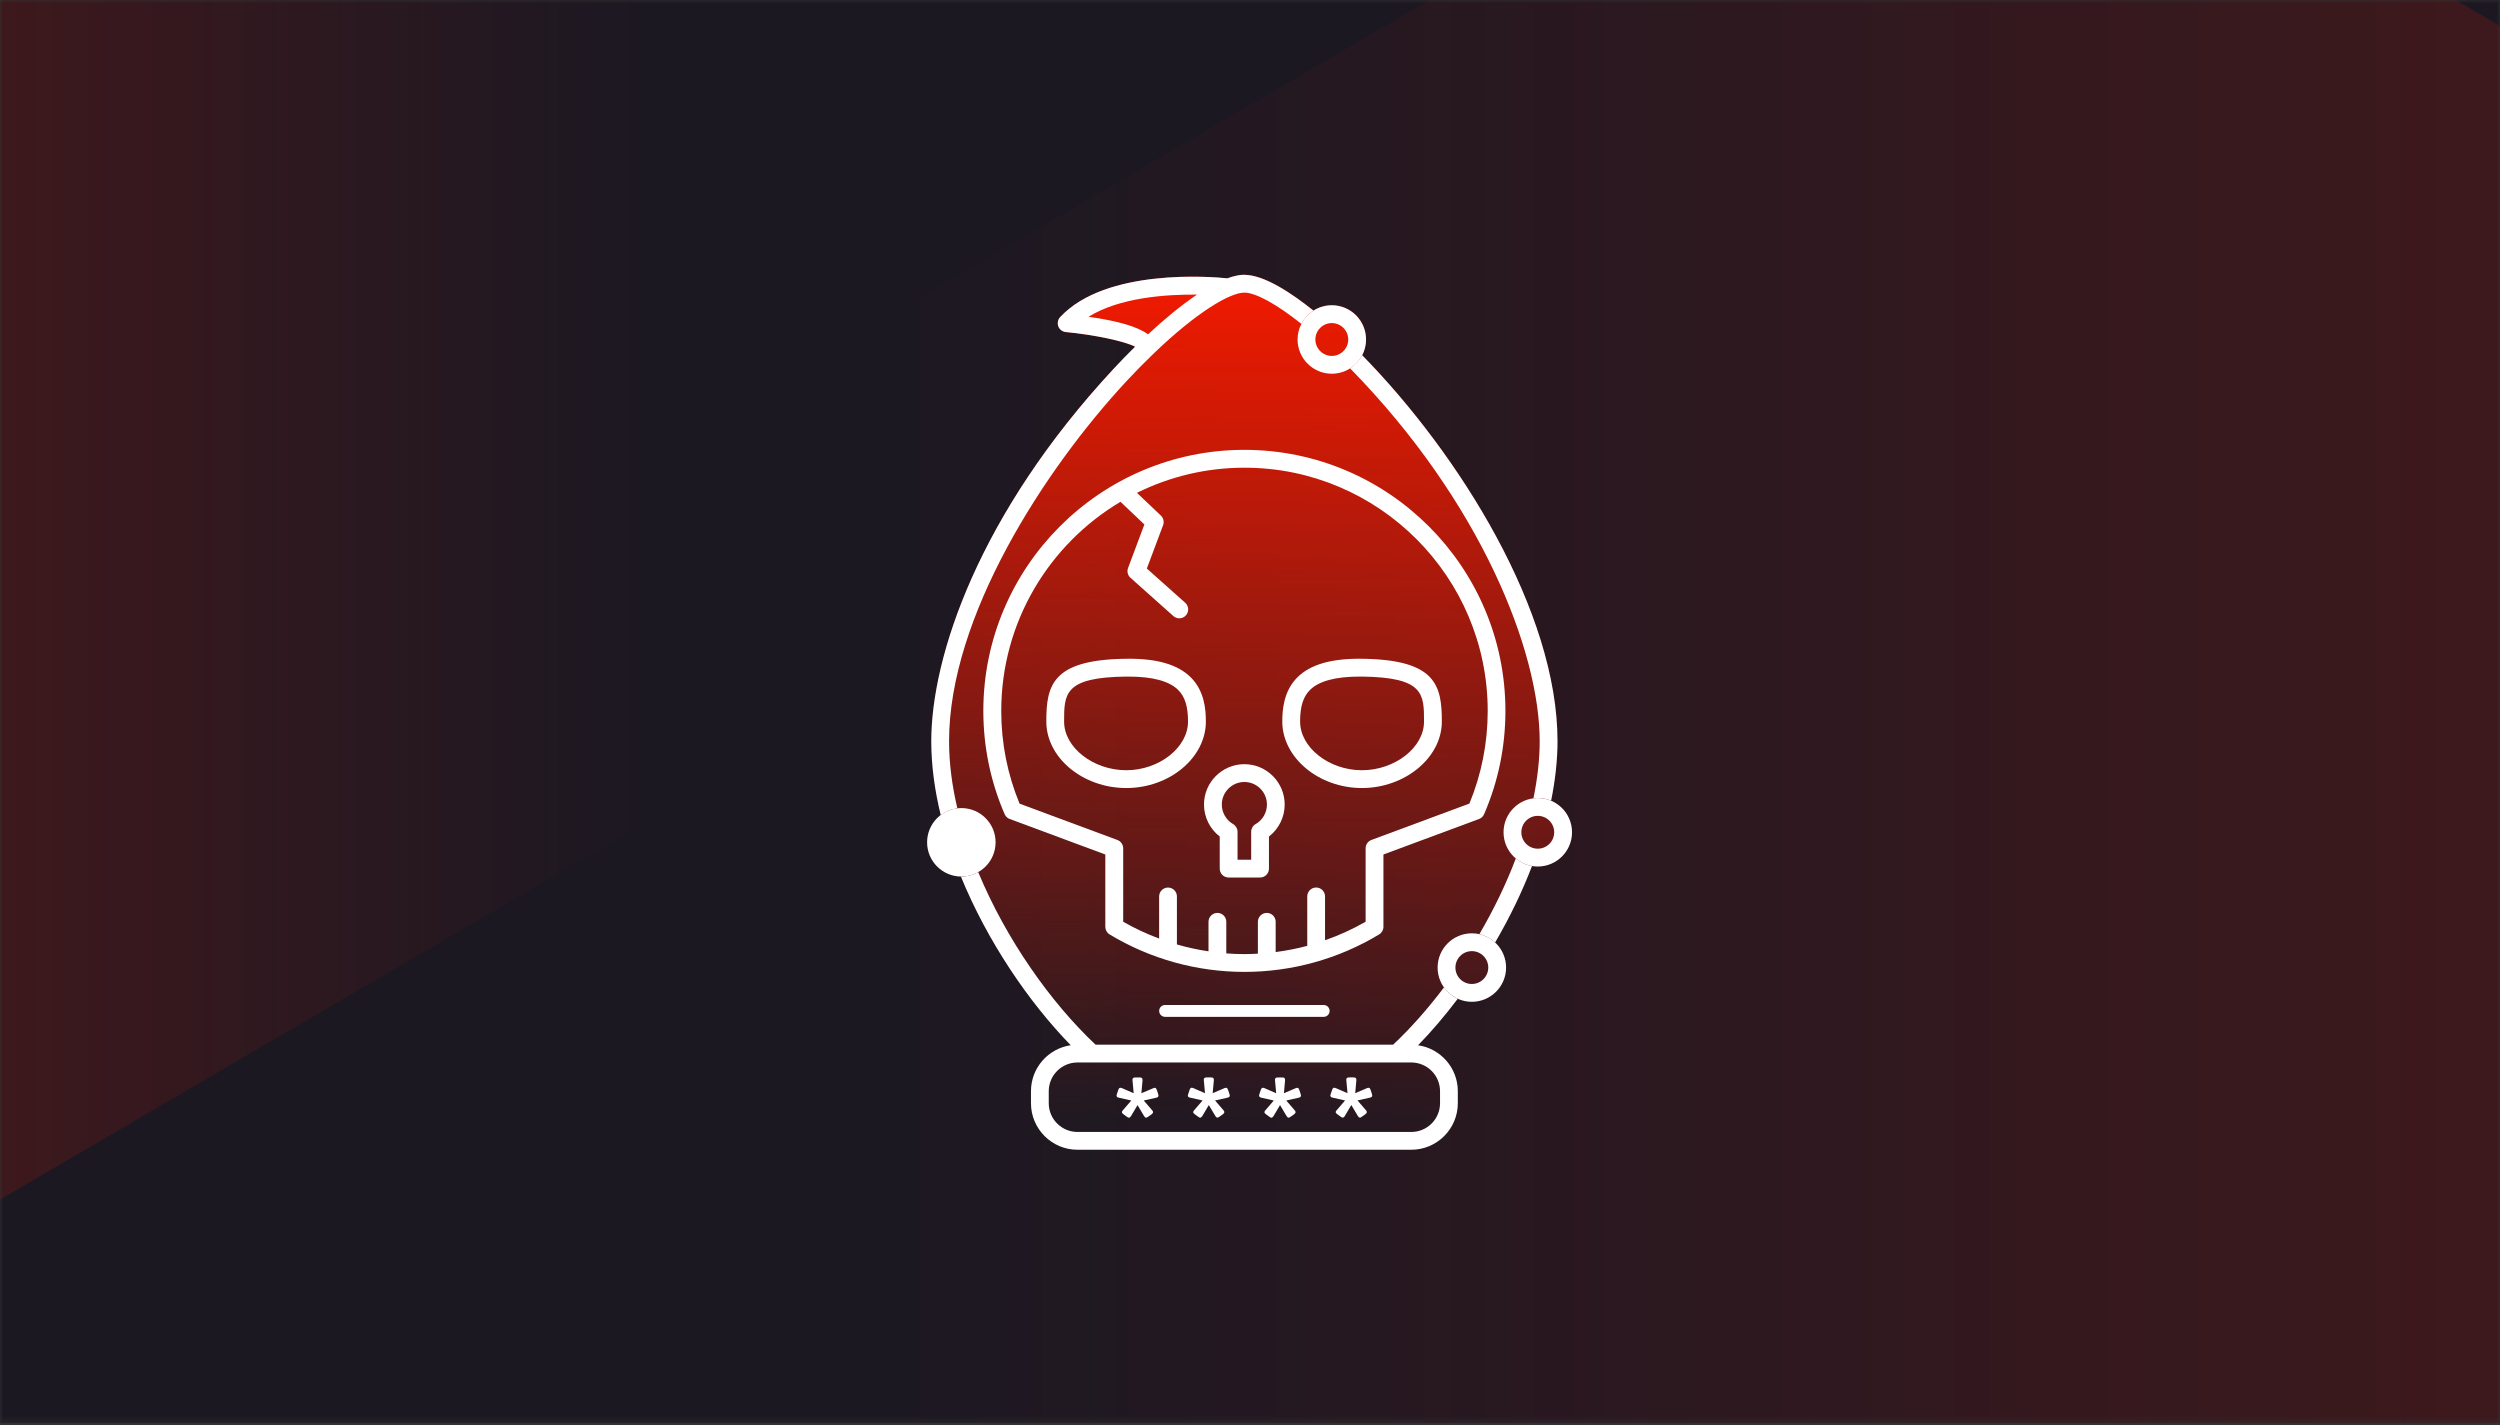
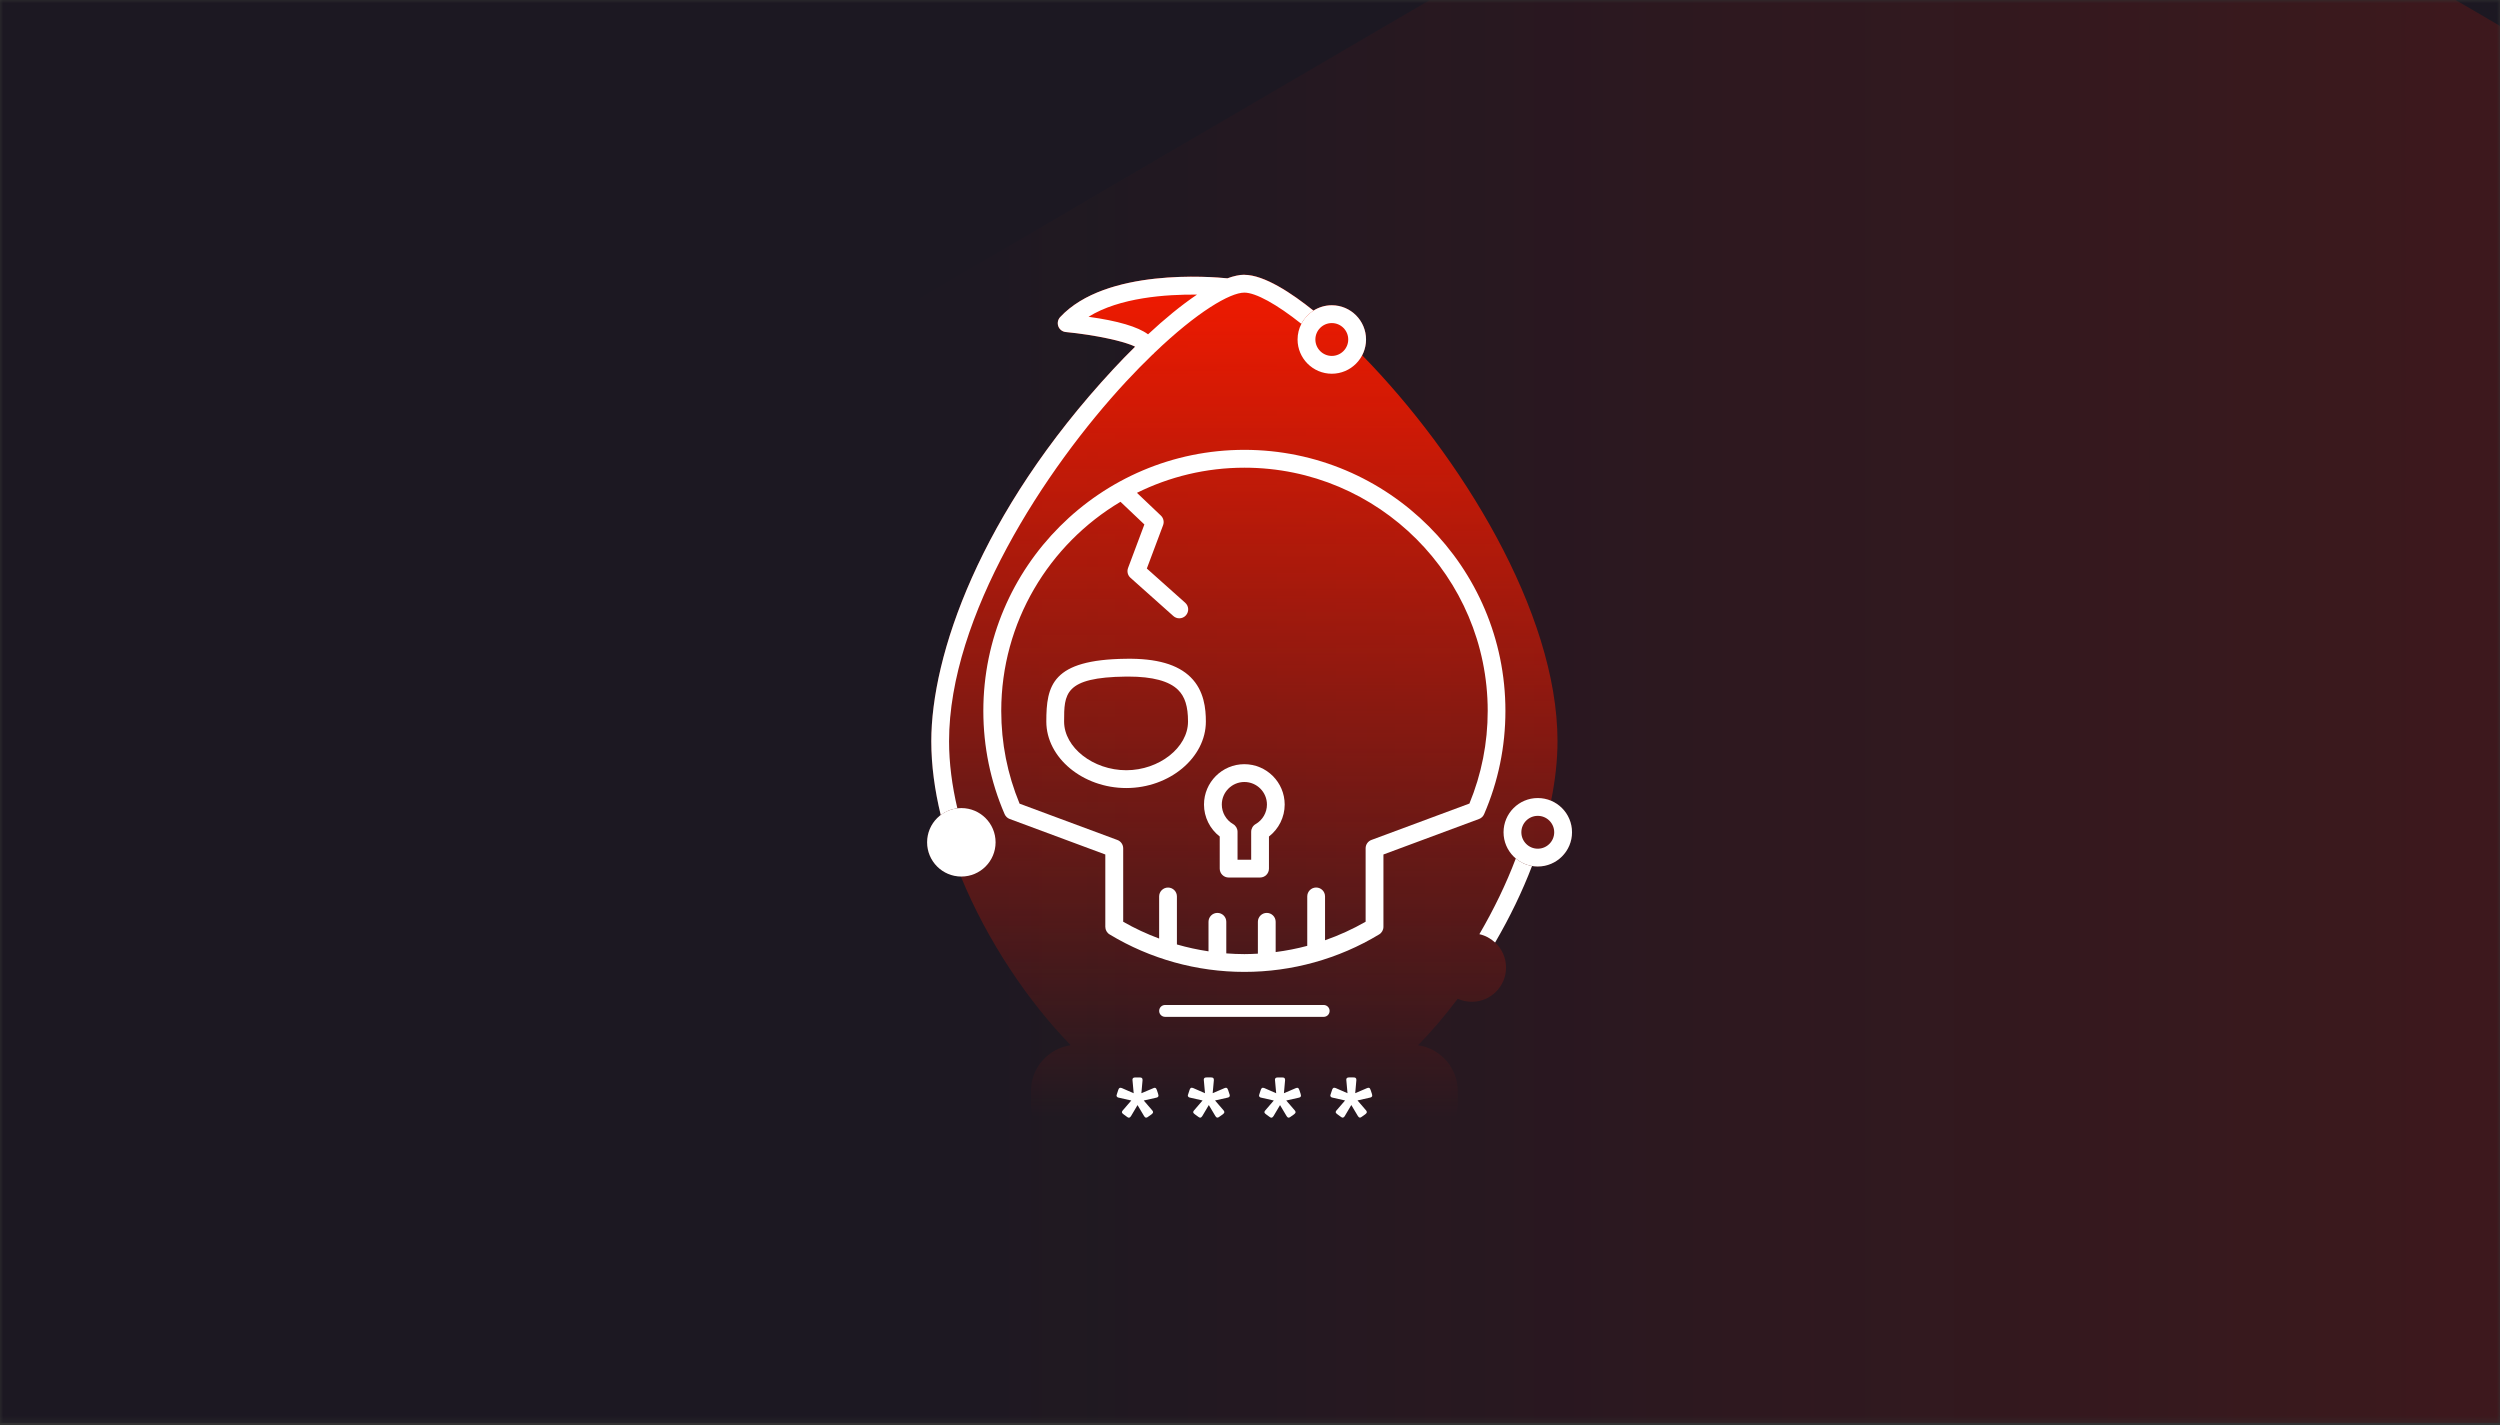
<svg xmlns="http://www.w3.org/2000/svg" fill="none" viewBox="0 0 400 228" height="228" width="400">
  <rect x="0" y="0" width="400" height="228" fill="#333333" stroke="none" />
  <g clip-path="url(#clip0_1963_21872)">
    <mask height="228" width="400" y="0" x="0" maskUnits="userSpaceOnUse" style="mask-type:luminance" id="mask0_1963_21872">
      <path fill="white" d="M400 0H0V227.708H400V0Z" />
    </mask>
    <g mask="url(#mask0_1963_21872)">
      <path fill="#1C1822" d="M400 0H0V227.708H400V0Z" />
      <g opacity="0.7">
        <path fill="url(#paint0_linear_1963_21872)" d="M527.5 325.542V85.083C527.5 81.115 525.408 77.45 522.014 75.466L316.319 -44.762C312.925 -46.746 308.742 -46.746 305.348 -44.762L99.651 75.466C96.258 77.45 94.166 81.115 94.166 85.083V325.542C94.166 329.51 96.258 333.175 99.651 335.158L305.348 455.388C308.742 457.371 312.925 457.371 316.319 455.388L522.014 335.158C525.408 333.175 527.5 329.51 527.5 325.542Z" opacity="0.4" />
      </g>
-       <path fill="url(#paint1_linear_1963_21872)" d="M-280.833 96.376V-144.084C-280.833 -148.052 -278.742 -151.717 -275.348 -153.701L-69.651 -273.929C-66.258 -275.913 -62.075 -275.913 -58.682 -273.929L147.015 -153.701C150.409 -151.717 152.5 -148.052 152.5 -144.084V96.376C152.5 100.344 150.409 104.008 147.015 105.992L-58.682 226.221C-62.075 228.204 -66.258 228.204 -69.651 226.221L-275.348 105.992C-278.742 104.008 -280.833 100.344 -280.833 96.376Z" opacity="0.7" />
      <path fill="url(#paint2_linear_1963_21872)" d="M248.177 128.119C248.844 124.819 249.2 121.619 249.2 118.597C249.2 97.908 233.64 72.869 217.944 56.836C218.34 56.081 218.56 55.225 218.56 54.314C218.56 51.292 216.106 48.836 213.083 48.836C212.01 48.836 211.01 49.153 210.16 49.686C206.711 46.925 202.278 43.958 199.1 43.958C198.289 43.958 197.367 44.175 196.383 44.531C193.85 44.275 176.944 42.869 169.622 50.742C169.256 51.136 169.144 51.708 169.333 52.214C169.522 52.719 169.989 53.075 170.528 53.125C175.267 53.592 179.939 54.603 181.622 55.469C180.417 56.653 179.244 57.858 178.139 59.053C156.661 82.197 149.006 104.986 149.006 118.597C149.006 122.453 149.55 126.431 150.517 130.408C149.194 131.408 148.333 132.992 148.333 134.769C148.333 137.764 150.75 140.203 153.739 140.242C157.972 150.581 164.539 160.275 171.311 167.231C167.717 167.758 164.95 170.847 164.95 174.586V176.514C164.95 180.614 168.289 183.953 172.389 183.953H225.806C229.906 183.953 233.244 180.614 233.244 176.514V174.586C233.244 170.853 230.477 167.758 226.889 167.236C229.073 165.003 231.194 162.503 233.24 159.797C233.927 160.108 234.683 160.286 235.49 160.286C238.51 160.286 240.967 157.831 240.967 154.808C240.967 153.225 240.29 151.803 239.217 150.803C241.567 146.769 243.556 142.664 245.123 138.558C245.423 138.608 245.727 138.642 246.044 138.642C249.067 138.642 251.523 136.186 251.523 133.164C251.523 130.897 250.14 128.953 248.177 128.119ZM217.1 58.036C217.1 58.036 217.123 58.008 217.133 57.997C217.123 58.008 217.11 58.025 217.1 58.036ZM209.673 50.058C209.267 50.38 208.906 50.758 208.61 51.181C208.91 50.758 209.273 50.38 209.673 50.058ZM154.65 140.181C154.594 140.192 154.533 140.197 154.478 140.208C154.533 140.203 154.594 140.192 154.65 140.181ZM232.59 159.447C232.59 159.447 232.61 159.458 232.623 159.464C232.61 159.458 232.6 159.453 232.59 159.447Z" />
      <path fill="white" d="M211.789 162.697H186.417C185.894 162.697 185.467 162.275 185.467 161.747C185.467 161.219 185.889 160.797 186.417 160.797H211.789C212.31 160.797 212.739 161.219 212.739 161.747C212.739 162.275 212.317 162.697 211.789 162.697Z" />
      <path fill="white" d="M199.1 71.975C176.072 71.975 157.333 90.708 157.333 113.742C157.333 119.469 158.478 125.03 160.739 130.264C160.894 130.619 161.183 130.903 161.55 131.036L176.85 136.719V148.292C176.85 148.792 177.111 149.253 177.539 149.508C184.028 153.43 191.489 155.503 199.1 155.503C206.711 155.503 214.173 153.43 220.66 149.508C221.09 149.253 221.35 148.786 221.35 148.292V136.719L236.65 131.036C237.017 130.903 237.306 130.619 237.46 130.264C239.723 125.03 240.867 119.469 240.867 113.742C240.867 90.714 222.133 71.975 199.1 71.975ZM235.077 128.58L219.427 134.392C218.873 134.597 218.5 135.13 218.5 135.725V147.475C216.427 148.669 214.25 149.653 212.006 150.442V143.425C212.006 142.636 211.367 142.003 210.583 142.003C209.8 142.003 209.16 142.642 209.16 143.425V151.336C207.506 151.78 205.817 152.108 204.106 152.33V147.486C204.106 146.697 203.467 146.064 202.683 146.064C201.9 146.064 201.261 146.703 201.261 147.486V152.586C200.544 152.625 199.828 152.658 199.106 152.658C198.133 152.658 197.167 152.614 196.206 152.542V147.486C196.206 146.697 195.567 146.064 194.783 146.064C194 146.064 193.361 146.703 193.361 147.486V152.214C191.65 151.958 189.961 151.592 188.306 151.114V143.43C188.306 142.642 187.667 142.008 186.883 142.008C186.1 142.008 185.461 142.647 185.461 143.43V150.169C183.483 149.43 181.556 148.542 179.711 147.48V135.73C179.711 135.136 179.339 134.603 178.783 134.397L163.133 128.586C161.183 123.869 160.2 118.88 160.2 113.747C160.2 99.531 167.867 87.075 179.278 80.286L183.1 83.914L180.489 90.88C180.283 91.43 180.433 92.053 180.872 92.442L187.739 98.569C188.011 98.814 188.35 98.93 188.689 98.93C189.083 98.93 189.472 98.769 189.75 98.453C190.272 97.864 190.222 96.964 189.633 96.442L183.494 90.964L186.094 84.031C186.294 83.497 186.156 82.891 185.744 82.497L181.911 78.853C187.106 76.281 192.944 74.831 199.117 74.831C220.573 74.831 238.033 92.286 238.033 113.747C238.033 118.88 237.044 123.869 235.1 128.586L235.077 128.58Z" />
      <path fill="white" d="M199.1 122.269C195.539 122.269 192.639 125.164 192.639 128.731C192.639 130.736 193.583 132.631 195.156 133.842V138.981C195.156 139.769 195.794 140.403 196.578 140.403H201.611C202.4 140.403 203.033 139.764 203.033 138.981V133.842C204.606 132.631 205.55 130.736 205.55 128.731C205.55 125.169 202.656 122.269 199.089 122.269H199.1ZM200.9 131.853C200.461 132.108 200.189 132.575 200.189 133.086V137.558H198.006V133.086C198.006 132.581 197.733 132.108 197.294 131.853C196.178 131.208 195.489 130.008 195.489 128.731C195.489 126.742 197.106 125.119 199.1 125.119C201.094 125.119 202.711 126.736 202.711 128.731C202.711 130.014 202.017 131.208 200.906 131.853H200.9Z" />
      <path fill="white" d="M190.5 108.353C188.433 106.308 185.05 105.325 180.156 105.403C168.322 105.542 167.411 109.653 167.411 115.453C167.411 121.253 173.272 126.086 180.206 126.086C187.139 126.086 192.939 121.219 192.939 115.453C192.939 113.442 192.689 110.514 190.5 108.353ZM180.206 123.236C174.906 123.236 170.256 119.597 170.256 115.453C170.256 111.031 170.256 108.364 180.189 108.253C180.311 108.253 180.433 108.253 180.556 108.253C184.394 108.253 187.067 108.969 188.494 110.381C189.594 111.469 190.083 113.031 190.083 115.453C190.083 119.597 185.467 123.236 180.2 123.236H180.206Z" />
-       <path fill="white" d="M217.95 105.403C213.04 105.331 209.673 106.314 207.606 108.353C205.422 110.514 205.167 113.436 205.167 115.453C205.167 121.214 210.994 126.086 217.9 126.086C224.806 126.086 230.694 121.219 230.694 115.453C230.694 109.686 229.777 105.542 217.95 105.403ZM217.9 123.236C212.633 123.236 208.017 119.597 208.017 115.453C208.017 113.031 208.506 111.469 209.606 110.381C211.04 108.964 213.706 108.253 217.544 108.253C217.667 108.253 217.79 108.253 217.91 108.253C227.844 108.369 227.844 111.036 227.844 115.453C227.844 119.597 223.194 123.236 217.9 123.236Z" />
      <path fill="white" d="M185.3 175.019L185.1 174.414C185.056 174.292 185.017 174.208 184.983 174.164C184.928 174.086 184.85 174.047 184.761 174.047C184.728 174.047 184.689 174.053 184.633 174.069L182.622 174.914L182.806 172.853V172.758C182.806 172.619 182.761 172.525 182.678 172.464C182.606 172.414 182.494 172.392 182.311 172.392H181.689C181.517 172.392 181.4 172.414 181.328 172.464C181.267 172.503 181.194 172.592 181.194 172.764L181.389 174.919L179.506 174.097C179.472 174.081 179.433 174.069 179.389 174.064C179.306 174.047 179.172 173.992 179.033 174.164C178.989 174.219 178.95 174.303 178.911 174.425L178.706 175.047C178.706 175.047 178.689 175.103 178.678 175.153C178.65 175.242 178.644 175.269 178.644 175.297C178.644 175.364 178.667 175.453 178.767 175.531C178.828 175.581 178.911 175.614 179.017 175.631L181.006 176.081L179.678 177.625C179.628 177.669 179.589 177.714 179.556 177.775C179.522 177.836 179.506 177.892 179.506 177.936C179.506 178.008 179.539 178.081 179.6 178.147C179.644 178.197 179.706 178.247 179.778 178.297L180.283 178.669C180.35 178.719 180.406 178.758 180.45 178.781C180.606 178.858 180.694 178.836 180.806 178.758C180.856 178.719 180.906 178.664 180.956 178.586L182.006 176.814L183.061 178.586C183.1 178.653 183.144 178.708 183.194 178.747C183.256 178.803 183.322 178.825 183.389 178.825C183.439 178.825 183.489 178.814 183.55 178.781C183.589 178.758 183.644 178.725 183.717 178.669L184.25 178.292C184.317 178.236 184.367 178.186 184.406 178.142C184.461 178.075 184.489 178.014 184.489 177.953C184.489 177.897 184.478 177.836 184.45 177.781C184.422 177.719 184.383 177.675 184.344 177.642L183 176.081L185 175.631C185.1 175.608 185.178 175.581 185.239 175.536C185.339 175.464 185.356 175.375 185.356 175.314C185.356 175.286 185.356 175.247 185.339 175.203C185.328 175.158 185.317 175.108 185.3 175.031V175.019Z" />
      <path fill="white" d="M196.7 175.019L196.5 174.414C196.456 174.292 196.422 174.214 196.383 174.158C196.328 174.081 196.25 174.042 196.161 174.042C196.128 174.042 196.089 174.047 196.033 174.064C196 174.075 195.961 174.086 195.911 174.103L194.028 174.908L194.217 172.847V172.753C194.217 172.614 194.172 172.514 194.089 172.458C194.017 172.408 193.906 172.386 193.722 172.386H193.1C192.922 172.386 192.811 172.408 192.739 172.458C192.678 172.497 192.606 172.586 192.606 172.758L192.8 174.914L190.917 174.092C190.883 174.075 190.844 174.064 190.8 174.058C190.717 174.042 190.583 173.986 190.444 174.158C190.4 174.214 190.361 174.297 190.322 174.419L190.117 175.042C190.117 175.042 190.1 175.103 190.083 175.147C190.056 175.236 190.05 175.264 190.05 175.292C190.05 175.358 190.072 175.447 190.172 175.525C190.239 175.575 190.317 175.608 190.422 175.625L192.411 176.075L191.083 177.619C191.033 177.664 190.994 177.708 190.961 177.769C190.928 177.831 190.911 177.886 190.911 177.931C190.911 178.003 190.944 178.075 191.006 178.142C191.05 178.192 191.111 178.242 191.183 178.292L191.689 178.664C191.75 178.714 191.806 178.753 191.856 178.775C192.017 178.858 192.106 178.831 192.211 178.753C192.261 178.714 192.311 178.658 192.361 178.581L193.411 176.808L194.467 178.581C194.506 178.647 194.55 178.703 194.6 178.742C194.661 178.797 194.728 178.819 194.794 178.819C194.844 178.819 194.894 178.808 194.956 178.775C194.994 178.753 195.05 178.719 195.122 178.664L195.656 178.286C195.722 178.231 195.772 178.181 195.811 178.136C195.85 178.092 195.894 178.031 195.894 177.947C195.894 177.886 195.878 177.831 195.856 177.775C195.828 177.719 195.789 177.664 195.75 177.636L194.406 176.075L196.406 175.625C196.506 175.603 196.583 175.575 196.644 175.531C196.744 175.458 196.767 175.369 196.767 175.308C196.767 175.292 196.767 175.264 196.75 175.197C196.739 175.153 196.728 175.103 196.711 175.025L196.7 175.019Z" />
      <path fill="white" d="M208.1 175.019L207.9 174.414C207.856 174.292 207.817 174.208 207.783 174.164C207.728 174.086 207.65 174.047 207.561 174.047C207.528 174.047 207.489 174.053 207.433 174.069C207.4 174.081 207.361 174.092 207.311 174.108L205.428 174.914L205.611 172.853V172.758C205.611 172.619 205.567 172.525 205.483 172.464C205.411 172.414 205.3 172.392 205.117 172.392H204.494C204.322 172.392 204.206 172.414 204.128 172.464C204.067 172.503 203.994 172.592 203.994 172.764L204.189 174.919L202.306 174.097C202.272 174.081 202.233 174.069 202.189 174.064C202.106 174.047 201.972 173.986 201.833 174.164C201.789 174.219 201.75 174.303 201.711 174.425L201.506 175.047C201.506 175.047 201.489 175.103 201.478 175.153C201.45 175.242 201.444 175.269 201.444 175.297C201.444 175.364 201.467 175.453 201.567 175.531C201.628 175.581 201.711 175.614 201.817 175.631L203.806 176.081L202.478 177.625C202.428 177.669 202.389 177.714 202.356 177.775C202.322 177.836 202.306 177.892 202.306 177.936C202.306 178.008 202.339 178.081 202.4 178.147C202.444 178.197 202.506 178.247 202.578 178.297L203.083 178.669C203.144 178.719 203.2 178.758 203.25 178.781C203.406 178.858 203.494 178.836 203.606 178.758C203.656 178.719 203.706 178.664 203.756 178.586L204.806 176.814L205.861 178.586C205.9 178.653 205.944 178.703 205.994 178.747C206.056 178.803 206.122 178.825 206.189 178.825C206.239 178.825 206.289 178.814 206.35 178.781C206.389 178.758 206.45 178.725 206.517 178.669L207.05 178.292C207.117 178.236 207.167 178.186 207.206 178.142C207.261 178.075 207.289 178.014 207.289 177.953C207.289 177.897 207.278 177.836 207.25 177.781C207.222 177.719 207.183 177.675 207.144 177.642L205.8 176.081L207.8 175.631C207.9 175.608 207.978 175.581 208.039 175.536C208.139 175.464 208.156 175.375 208.156 175.314C208.156 175.286 208.156 175.247 208.139 175.203C208.128 175.158 208.117 175.108 208.1 175.031V175.019Z" />
      <path fill="white" d="M219.544 175.192C219.533 175.147 219.523 175.097 219.506 175.019L219.306 174.414C219.267 174.297 219.227 174.214 219.189 174.158C219.133 174.081 219.056 174.042 218.967 174.042C218.933 174.042 218.894 174.047 218.839 174.064C218.806 174.075 218.767 174.086 218.717 174.103L216.833 174.908L217.017 172.847V172.753C217.017 172.614 216.973 172.519 216.889 172.458C216.817 172.408 216.706 172.386 216.523 172.386H215.9C215.727 172.386 215.61 172.408 215.539 172.458C215.477 172.497 215.406 172.586 215.406 172.758L215.6 174.914L213.717 174.092C213.677 174.075 213.644 174.064 213.6 174.058C213.517 174.042 213.383 173.986 213.244 174.158C213.2 174.214 213.16 174.297 213.123 174.419L212.917 175.042C212.917 175.042 212.9 175.103 212.883 175.147C212.856 175.236 212.85 175.264 212.85 175.292C212.85 175.358 212.873 175.447 212.973 175.525C213.033 175.575 213.117 175.608 213.223 175.625L215.21 176.075L213.883 177.619C213.833 177.664 213.794 177.708 213.76 177.764C213.727 177.825 213.71 177.881 213.71 177.931C213.71 178.003 213.744 178.075 213.806 178.136C213.85 178.186 213.91 178.236 213.983 178.286L214.489 178.658C214.55 178.708 214.606 178.747 214.656 178.769C214.817 178.853 214.906 178.825 215.01 178.747C215.067 178.708 215.117 178.653 215.16 178.575L216.21 176.803L217.267 178.575C217.306 178.642 217.35 178.697 217.4 178.736C217.46 178.792 217.527 178.814 217.594 178.814C217.644 178.814 217.694 178.803 217.756 178.769C217.794 178.747 217.85 178.714 217.923 178.658L218.45 178.281C218.517 178.225 218.567 178.175 218.606 178.131C218.644 178.086 218.689 178.025 218.689 177.942C218.689 177.881 218.673 177.825 218.65 177.769C218.623 177.714 218.583 177.664 218.544 177.631L217.2 176.069L219.2 175.619C219.3 175.597 219.377 175.569 219.439 175.525C219.539 175.453 219.556 175.364 219.556 175.303C219.556 175.286 219.556 175.258 219.539 175.192H219.544Z" />
      <path fill="white" d="M246.044 138.642C243.023 138.642 240.567 136.186 240.567 133.164C240.567 130.142 243.023 127.686 246.044 127.686C249.067 127.686 251.523 130.142 251.523 133.164C251.523 136.186 249.067 138.642 246.044 138.642ZM246.044 130.536C244.594 130.536 243.417 131.714 243.417 133.164C243.417 134.614 244.594 135.792 246.044 135.792C247.494 135.792 248.673 134.614 248.673 133.164C248.673 131.714 247.494 130.536 246.044 130.536Z" />
-       <path fill="white" d="M235.494 160.286C232.473 160.286 230.017 157.831 230.017 154.808C230.017 151.786 232.473 149.331 235.494 149.331C238.517 149.331 240.973 151.786 240.973 154.808C240.973 157.831 238.517 160.286 235.494 160.286ZM235.494 152.181C234.044 152.181 232.867 153.358 232.867 154.808C232.867 156.258 234.044 157.436 235.494 157.436C236.944 157.436 238.123 156.258 238.123 154.808C238.123 153.358 236.944 152.181 235.494 152.181Z" />
      <path fill="white" d="M153.817 140.247C156.842 140.247 159.294 137.795 159.294 134.769C159.294 131.744 156.842 129.292 153.817 129.292C150.791 129.292 148.339 131.744 148.339 134.769C148.339 137.795 150.791 140.247 153.817 140.247Z" />
      <path fill="white" d="M208.228 51.803C207.833 52.558 207.611 53.414 207.611 54.319C207.611 57.342 210.067 59.797 213.09 59.797C216.11 59.797 218.567 57.342 218.567 54.319C218.567 51.297 216.11 48.842 213.09 48.842C212.017 48.842 211.017 49.158 210.167 49.692C209.35 50.208 208.677 50.936 208.228 51.797V51.803ZM215.717 54.319C215.717 55.769 214.54 56.947 213.09 56.947C211.64 56.947 210.46 55.769 210.46 54.319C210.46 52.869 211.64 51.692 213.09 51.692C214.54 51.692 215.717 52.869 215.717 54.319Z" />
      <path fill="white" d="M239.217 150.803C241.567 146.769 243.556 142.664 245.123 138.558C244.144 138.391 243.256 137.969 242.527 137.358C240.994 141.414 239.027 145.475 236.7 149.469C237.66 149.686 238.523 150.158 239.217 150.803Z" />
-       <path fill="white" d="M217.944 56.836C217.494 57.697 216.827 58.419 216.017 58.936C236.956 80.319 246.35 104.219 246.35 118.592C246.35 121.481 246 124.553 245.35 127.731C245.577 127.703 245.81 127.681 246.044 127.681C246.8 127.681 247.523 127.836 248.177 128.114C248.844 124.814 249.2 121.614 249.2 118.592C249.2 97.903 233.64 72.864 217.944 56.831V56.836Z" />
      <path fill="white" d="M199.1 43.958C198.289 43.958 197.367 44.175 196.383 44.531C193.85 44.275 176.944 42.869 169.622 50.742C169.256 51.136 169.144 51.708 169.333 52.214C169.522 52.719 169.989 53.075 170.528 53.125C175.267 53.592 179.939 54.603 181.622 55.469C180.417 56.653 179.244 57.858 178.139 59.053C156.661 82.197 149.006 104.986 149.006 118.597C149.006 122.453 149.55 126.431 150.517 130.408C151.278 129.836 152.183 129.447 153.178 129.336C152.328 125.719 151.85 122.108 151.85 118.603C151.85 98.647 167.133 75.103 180.222 61.003C181.661 59.453 183.044 58.053 184.372 56.769C184.494 56.686 184.6 56.581 184.689 56.464C191.567 49.875 196.822 46.819 199.094 46.819C200.917 46.819 204.283 48.681 208.217 51.814C208.667 50.953 209.34 50.225 210.156 49.708C206.706 46.936 202.272 43.975 199.094 43.975L199.1 43.958ZM183.689 53.492C182.05 52.281 178.872 51.336 174.167 50.686C179.128 47.586 186.639 47.086 191.522 47.136C189 48.831 186.306 51.058 183.689 53.492Z" />
-       <path fill="white" d="M226.894 167.236C229.077 165.003 231.2 162.503 233.244 159.797C232.356 159.397 231.6 158.769 231.04 157.981C228.433 161.431 225.706 164.514 222.9 167.147H175.289C168.144 160.431 161 150.347 156.511 139.531C155.717 139.981 154.794 140.247 153.817 140.247C153.794 140.247 153.767 140.247 153.744 140.247C157.978 150.586 164.544 160.281 171.317 167.236C167.722 167.764 164.956 170.853 164.956 174.592V176.519C164.956 180.619 168.294 183.958 172.394 183.958H225.81C229.91 183.958 233.25 180.619 233.25 176.519V174.592C233.25 170.858 230.483 167.764 226.894 167.242V167.236ZM230.406 176.519C230.406 179.053 228.344 181.114 225.81 181.114H172.394C169.861 181.114 167.8 179.053 167.8 176.519V174.592C167.8 172.058 169.861 169.997 172.394 169.997H225.81C228.344 169.997 230.406 172.058 230.406 174.592V176.519Z" />
    </g>
  </g>
  <defs>
    <linearGradient gradientUnits="userSpaceOnUse" y2="205.311" x2="144.854" y1="205.311" x1="601.15" id="paint0_linear_1963_21872">
      <stop stop-color="#F01A00" />
      <stop stop-opacity="0" stop-color="#F01A00" offset="1" />
    </linearGradient>
    <linearGradient gradientUnits="userSpaceOnUse" y2="-23.856" x2="101.812" y1="-23.856" x1="-354.483" id="paint1_linear_1963_21872">
      <stop stop-color="#F01A00" />
      <stop stop-opacity="0" stop-color="#F01A00" offset="1" />
    </linearGradient>
    <linearGradient gradientUnits="userSpaceOnUse" y2="178.78" x2="199.933" y1="45.442" x1="199.933" id="paint2_linear_1963_21872">
      <stop stop-color="#F01A00" />
      <stop stop-opacity="0" stop-color="#F01A00" offset="1" />
      <stop stop-opacity="0" stop-color="#7B2F2A" offset="1" />
    </linearGradient>
    <clipPath id="clip0_1963_21872">
      <rect fill="white" height="227.708" width="400" />
    </clipPath>
  </defs>
</svg>